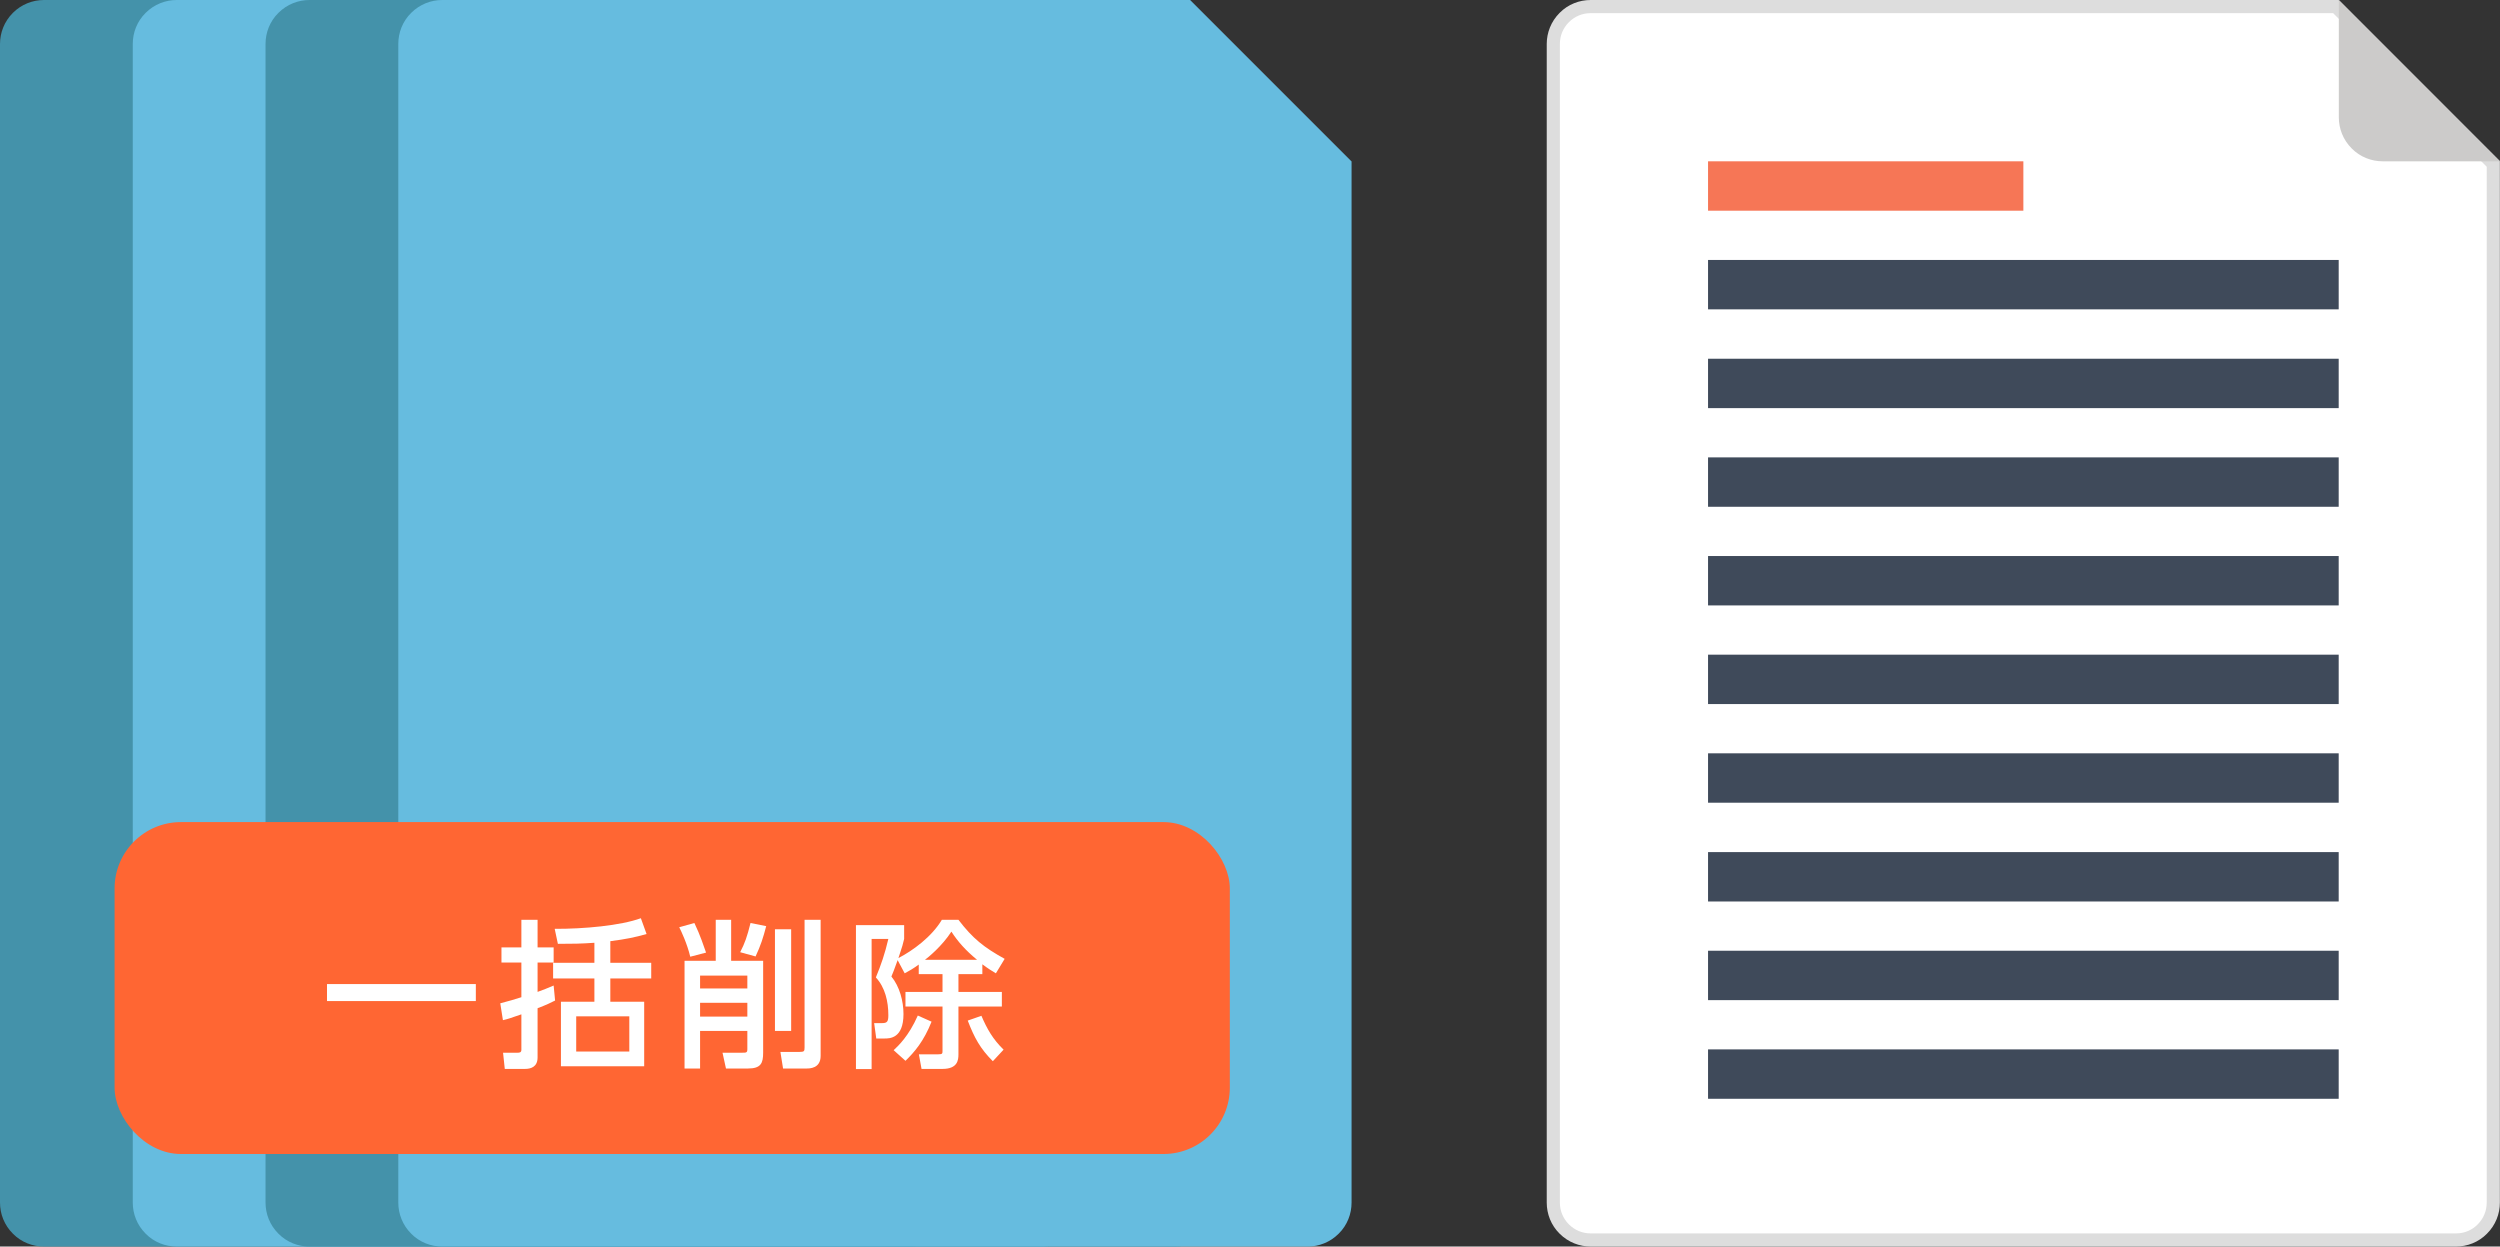
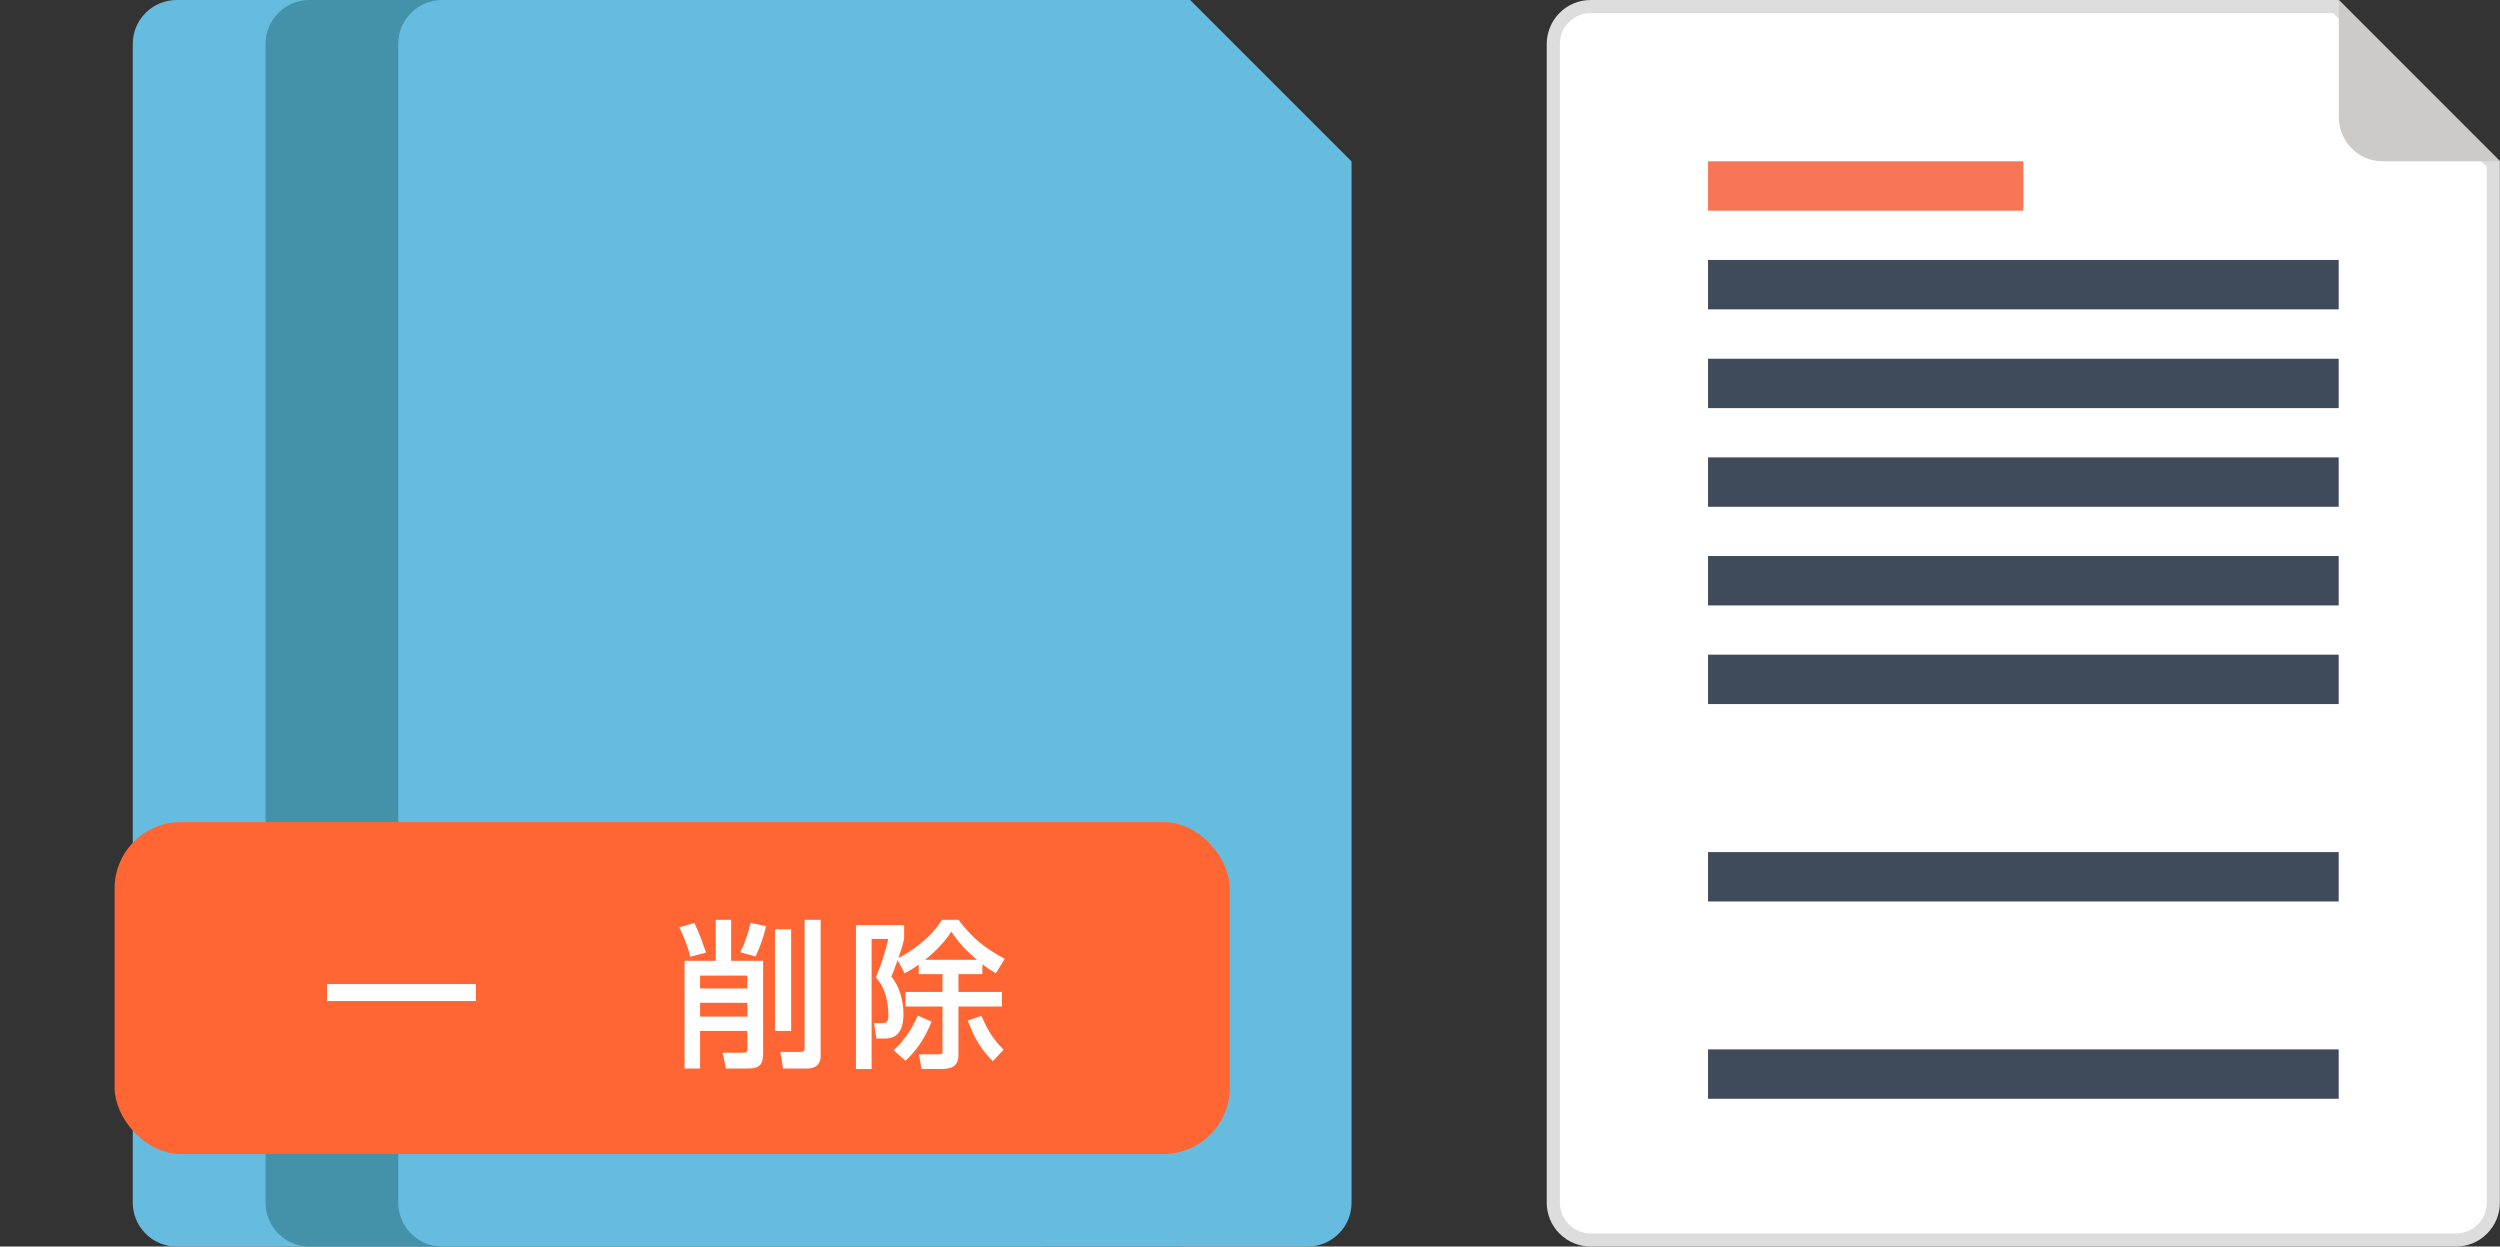
<svg xmlns="http://www.w3.org/2000/svg" id="_レイヤー_1" viewBox="0 0 188.3 93.89">
  <rect x="0" y="0" width="188.3" height="93.89" fill="#333333" stroke="none" />
  <defs>
    <style>.cls-1{fill:#4492aa;}.cls-2{fill:#ddd;}.cls-3{fill:#fff;}.cls-4{fill:#f63;}.cls-5{fill:#f67656;}.cls-6{fill:#3f4a5a;}.cls-7{fill:#cccbca;}.cls-8{fill:#66bcdf;}</style>
  </defs>
  <g>
-     <path class="cls-1" d="M71.8,12.15V90.58c0,.85-.32,1.7-.97,2.34-.65,.65-1.49,.97-2.34,.97H3.31c-.85,0-1.7-.32-2.34-.97-.65-.65-.97-1.49-.97-2.34V3.31C0,2.47,.32,1.62,.97,.97c.65-.65,1.5-.97,2.34-.97H59.65l12.15,12.15Z" />
    <path class="cls-8" d="M81.8,12.15V90.58c0,.85-.32,1.7-.97,2.34-.65,.65-1.49,.97-2.34,.97H13.31c-.85,0-1.7-.32-2.34-.97-.65-.65-.97-1.49-.97-2.34V3.31c0-.85,.32-1.7,.97-2.34,.65-.65,1.5-.97,2.34-.97h56.33l12.15,12.15Z" />
    <path class="cls-1" d="M91.8,12.15V90.58c0,.85-.32,1.7-.97,2.34-.65,.65-1.49,.97-2.34,.97H23.31c-.85,0-1.7-.32-2.34-.97-.65-.65-.97-1.49-.97-2.34V3.31c0-.85,.32-1.7,.97-2.34,.65-.65,1.5-.97,2.34-.97h56.33l12.15,12.15Z" />
    <path class="cls-8" d="M101.8,12.15V90.58c0,.85-.32,1.7-.97,2.34-.65,.65-1.49,.97-2.34,.97H33.31c-.85,0-1.7-.32-2.34-.97-.65-.65-.97-1.49-.97-2.34V3.31c0-.85,.32-1.7,.97-2.34,.65-.65,1.5-.97,2.34-.97h56.33l12.15,12.15Z" />
    <g>
      <g>
        <g>
          <path class="cls-3" d="M119.81,93.39c-.75,0-1.46-.29-1.99-.82-.53-.53-.83-1.24-.83-1.99V3.31c0-.75,.29-1.46,.82-1.99,.53-.53,1.24-.82,1.99-.82h56.13l11.85,11.86V90.58c0,.75-.29,1.46-.82,1.99-.53,.53-1.24,.83-1.99,.83H119.81Z" />
          <path class="cls-2" d="M175.74,1l11.56,11.56V90.58c0,.62-.24,1.2-.68,1.64-.43,.44-1.01,.68-1.63,.68H119.81c-.62,0-1.2-.24-1.64-.68-.44-.44-.68-1.02-.68-1.63V3.31c0-.62,.24-1.2,.68-1.64,.44-.44,1.02-.68,1.64-.68h55.92M176.15,0h-56.34c-.85,0-1.7,.32-2.34,.97-.65,.65-.97,1.5-.97,2.34V90.58c0,.85,.32,1.7,.97,2.34,.65,.65,1.5,.97,2.34,.97h65.17c.85,0,1.7-.32,2.34-.97,.65-.65,.97-1.49,.97-2.34V12.15L176.15,0h0Z" />
        </g>
        <path class="cls-7" d="M188.3,12.15h-8.83c-.85,0-1.7-.32-2.34-.97-.65-.65-.97-1.49-.97-2.34V0l12.15,12.15Z" />
      </g>
      <g>
        <rect class="cls-6" x="128.65" y="27.02" width="47.5" height="3.72" />
        <rect class="cls-6" x="128.65" y="34.45" width="47.5" height="3.72" />
        <rect class="cls-5" x="128.65" y="12.15" width="23.75" height="3.72" />
        <rect class="cls-6" x="128.65" y="19.58" width="47.5" height="3.72" />
        <rect class="cls-6" x="128.65" y="79.04" width="47.5" height="3.72" />
-         <rect class="cls-6" x="128.65" y="71.61" width="47.5" height="3.72" />
        <rect class="cls-6" x="128.65" y="64.18" width="47.5" height="3.72" />
-         <rect class="cls-6" x="128.65" y="56.74" width="47.5" height="3.72" />
        <rect class="cls-6" x="128.65" y="49.31" width="47.5" height="3.72" />
        <rect class="cls-6" x="128.65" y="41.88" width="47.5" height="3.72" />
      </g>
    </g>
  </g>
  <rect class="cls-4" x="8.63" y="61.92" width="84" height="25" rx="5" ry="5" />
  <g>
    <path class="cls-3" d="M24.63,74.12h11.21v1.28h-11.21v-1.28Z" />
-     <path class="cls-3" d="M41.81,75.36c-.34,.17-.61,.31-1.32,.58v3.71c0,.73-.54,.86-.93,.86h-1.54l-.13-1.22h1.1c.13,0,.28-.01,.28-.22v-2.67c-.86,.3-1.01,.35-1.39,.44l-.2-1.27c.78-.2,1.04-.29,1.59-.46v-2.61h-1.5v-1.14h1.5v-2.08h1.22v2.08h1.21v1.14h-1.21v2.21c.47-.17,.7-.26,1.21-.48l.11,1.14Zm4.16-2.84h3.08v1.18h-3.08v1.75h2.55v4.86h-6.27v-4.86h2.52v-1.75h-3.11v-1.18h3.11v-1.51c-1.01,.07-1.6,.08-2.75,.08l-.24-1.13c2.19,.01,4.96-.24,6.49-.8l.43,1.19c-.88,.25-1.56,.39-2.73,.54v1.63Zm1.43,4.03h-4v2.65h4v-2.65Z" />
    <path class="cls-3" d="M52.3,69.52c.44,.91,.72,1.78,.88,2.23l-1.19,.31c-.23-.97-.68-1.93-.83-2.22l1.14-.32Zm1.61-.24h1.16v3.09h2.41v6.92c0,.78-.16,1.19-1.14,1.19h-1.66l-.26-1.19h1.49c.29,0,.38,0,.38-.26v-1.38h-3.56v2.83h-1.17v-8.11h2.35v-3.09Zm-1.18,4.2v.97h3.56v-.97h-3.56Zm0,2.05v1.04h3.56v-1.04h-3.56Zm4.98-5.77c-.23,.88-.41,1.44-.8,2.28l-1.16-.32c.36-.7,.52-1.16,.78-2.2l1.19,.24Zm1.88,.23v7.66h-1.22v-7.66h1.22Zm1.01-.71h1.21v10.25c0,.95-.83,.95-1.08,.95h-1.75l-.2-1.25h1.44c.35,0,.38-.05,.38-.35v-9.61Z" />
    <path class="cls-3" d="M67.62,72.29c-.28,.79-.36,.97-.48,1.26,.62,.76,.91,1.85,.91,2.83,0,1.84-1.04,1.84-1.43,1.84h-.62l-.16-1.16h.61c.37,0,.46-.12,.46-.59,0-1.04-.24-2.09-.94-2.85,.39-.95,.68-1.78,.94-2.9h-1.26v9.8h-1.18v-10.84h3.63v1.04c-.08,.35-.13,.55-.43,1.44,1.07-.55,2.51-1.6,3.27-2.88h1.25c1.09,1.42,1.91,2.07,3.48,2.94l-.66,1.09c-.3-.18-.58-.35-1.02-.68v.74h-1.8v1.34h3.27v1.1h-3.27v3.6c0,.43-.06,1.1-1.2,1.1h-1.58l-.2-1.1h1.46c.32,0,.32-.06,.32-.28v-3.32h-2.79v-1.1h2.79v-1.34h-1.79v-.72c-.44,.32-.72,.48-1.06,.66l-.54-1.01Zm2.55,4.65c-.59,1.49-1.29,2.3-1.97,2.96l-.89-.8c.36-.34,1.13-1.05,1.82-2.61l1.03,.46Zm3.42-4.65c-.85-.7-1.45-1.37-1.93-2.12-.71,1.1-1.77,1.96-1.99,2.12h3.92Zm1.19,7.64c-.95-.95-1.39-1.76-1.89-3.06l1.03-.36c.43,1,.86,1.76,1.67,2.55l-.8,.86Z" />
  </g>
</svg>